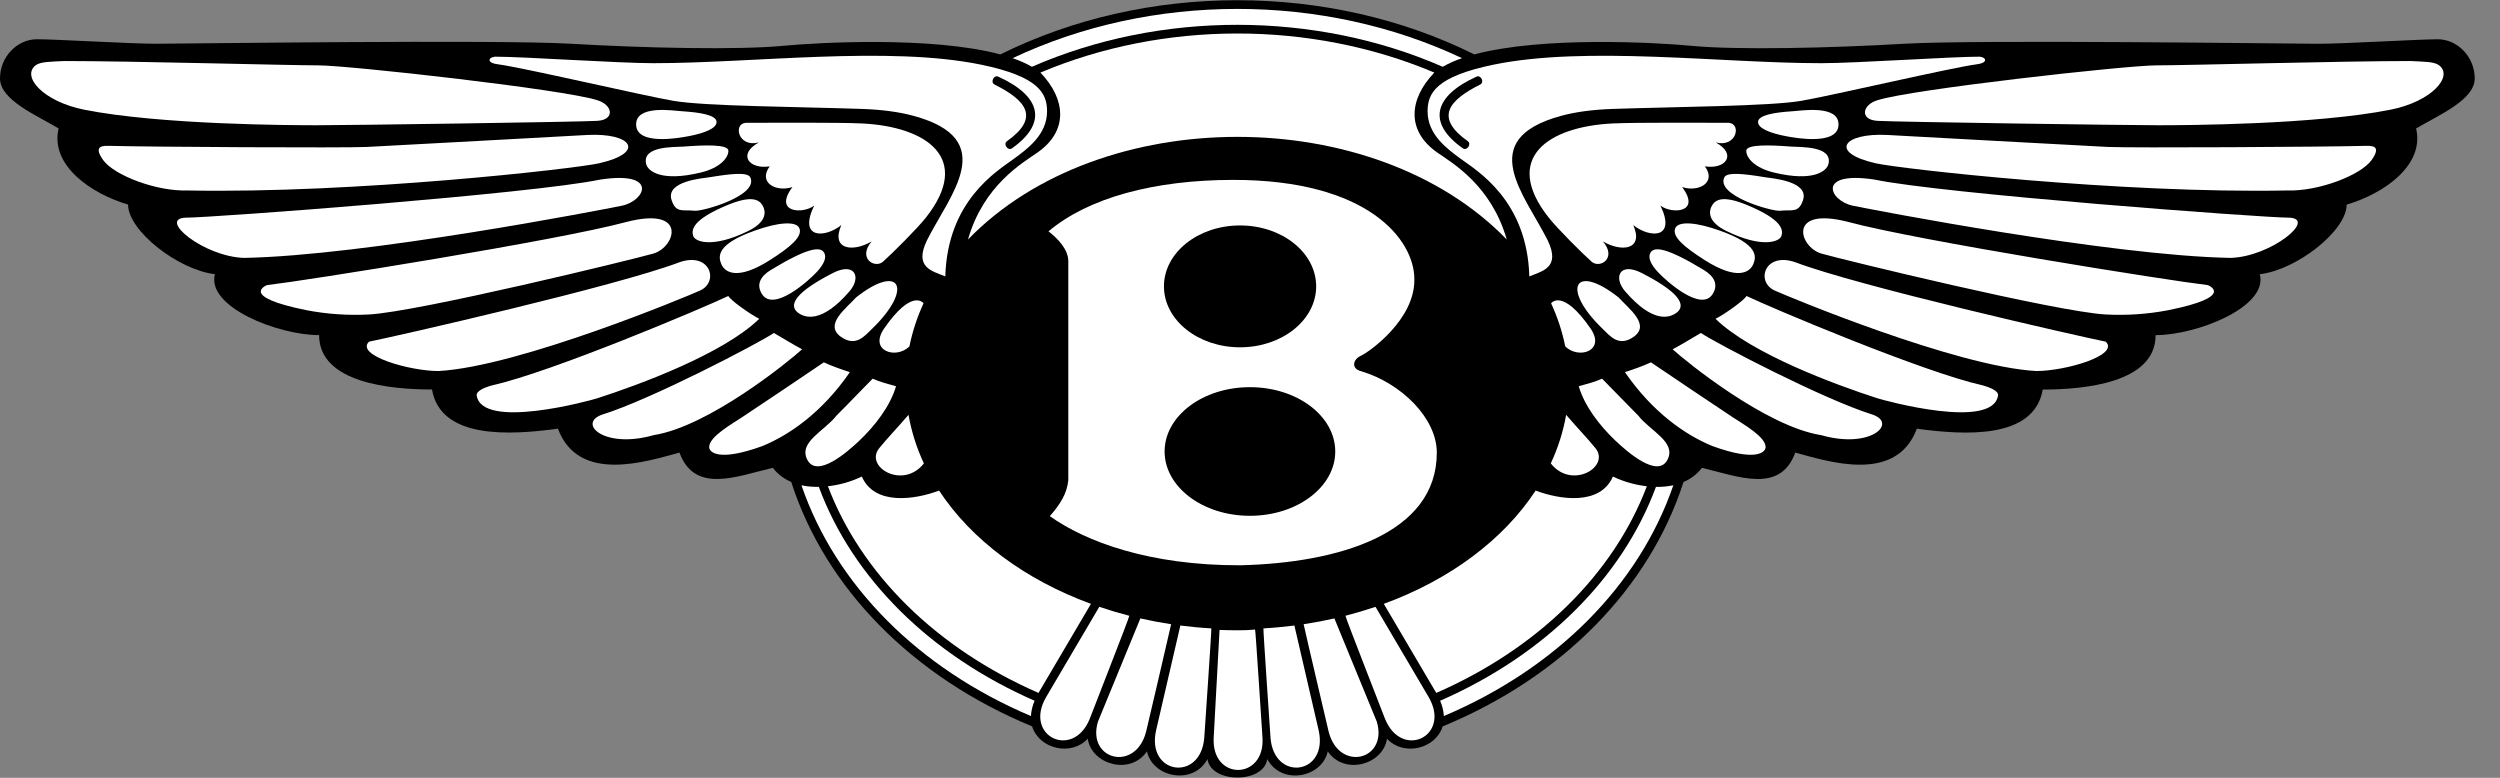
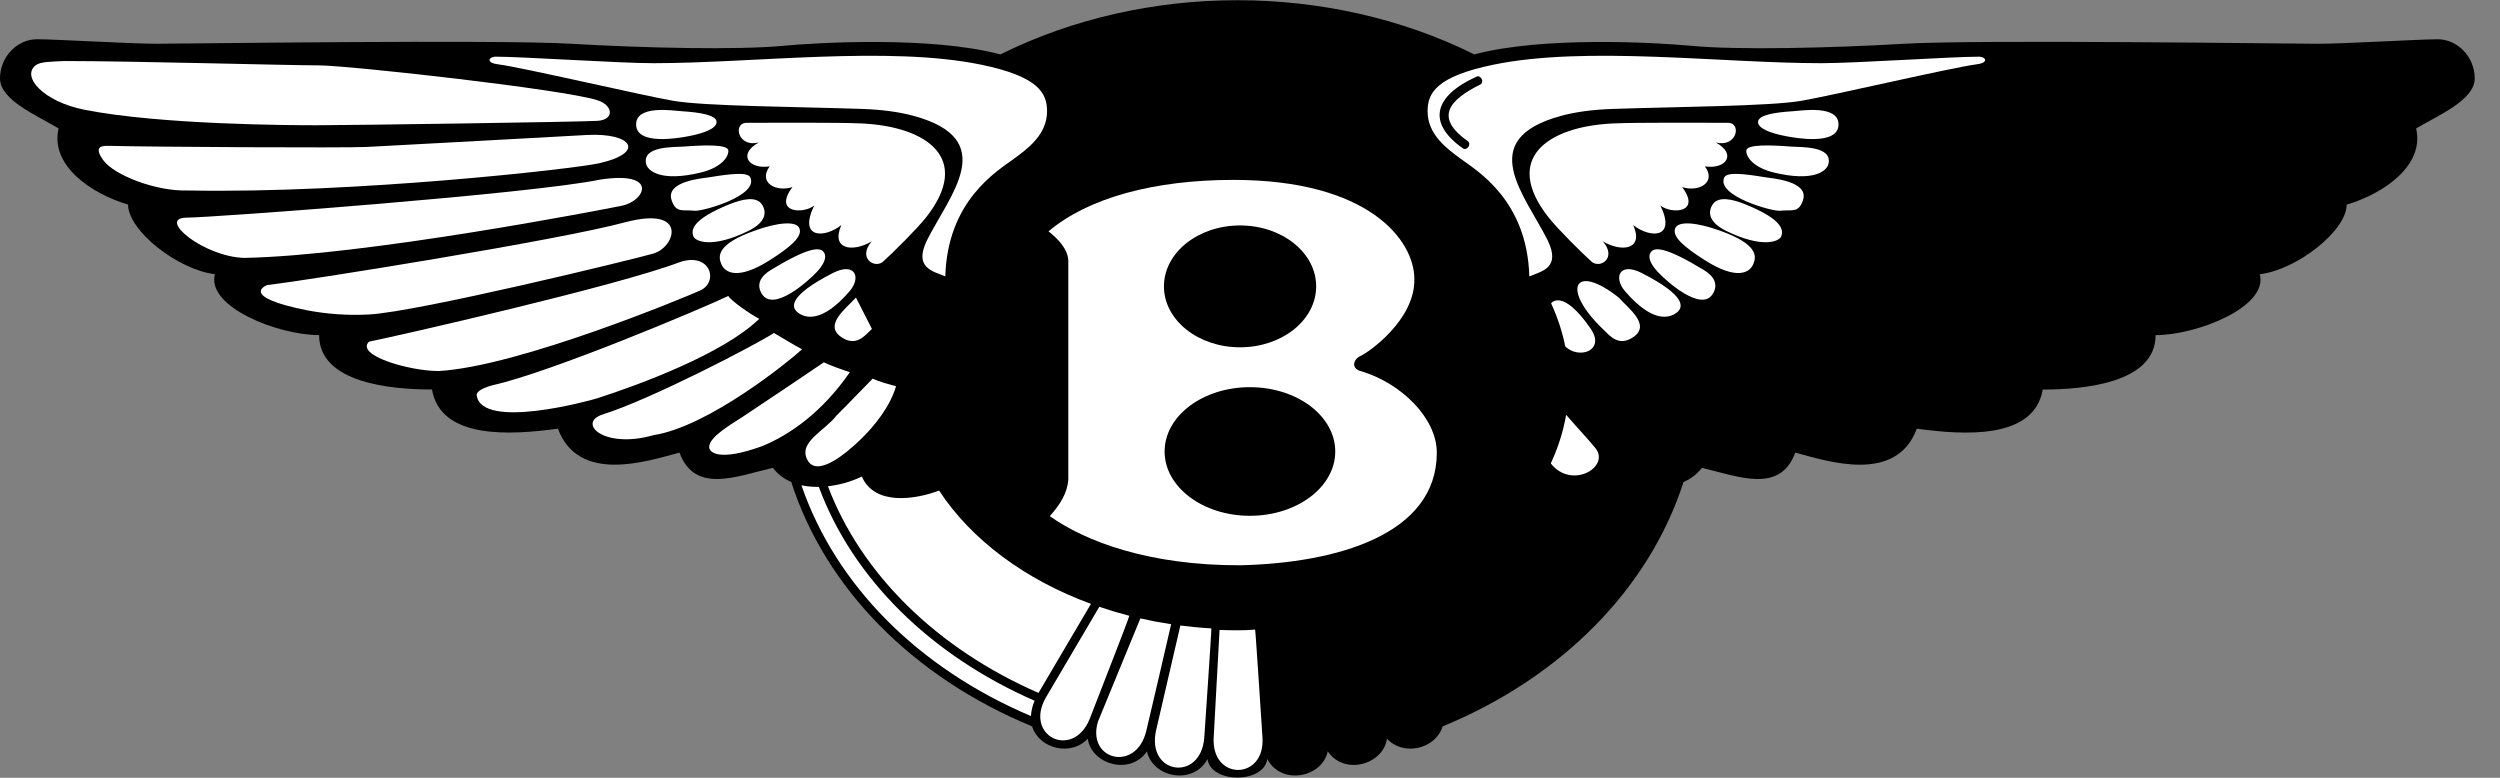
<svg xmlns="http://www.w3.org/2000/svg" width="90" height="28" viewBox="0 0 90 28" fill="none">
  <rect x="0" y="0" width="90" height="28" fill="#808080" stroke="none" />
  <g clip-path="url(#clip0_1240_142)">
    <path d="M45.621 27.325C46.125 28.277 47.59 28.007 47.8 27.05C48.403 27.931 49.798 27.52 49.932 26.593C50.516 27.231 51.674 26.976 51.936 26.15C51.94 26.138 51.932 26.162 51.936 26.15C56.233 24.379 59.377 21.176 60.607 17.352C60.868 17.242 61.096 17.067 61.269 16.843C62.598 17.156 64.083 17.782 64.63 16.294C65.803 16.608 68.262 17.428 69.006 15.433C70.726 15.668 73.226 15.825 73.539 14.024C75.024 14.024 77.602 13.789 77.602 12.065C79.088 12.065 81.666 11.047 81.353 9.872C82.682 9.716 84.48 8.306 84.48 7.366C85.808 6.975 87.294 5.957 86.98 4.625C87.761 4.155 89.09 3.607 89.09 2.824C89.09 2.041 88.465 1.414 87.761 1.414C87.058 1.414 84.401 1.576 83.463 1.576C82.526 1.576 71.194 1.419 68.537 1.576C65.88 1.732 62.52 1.806 60.878 1.649C59.669 1.533 55.55 1.296 53.077 1.959C47.84 -0.642 41.252 -0.643 36.013 1.959C33.541 1.297 29.421 1.533 28.211 1.648C26.57 1.805 23.21 1.731 20.552 1.575C17.895 1.418 6.563 1.575 5.626 1.575C4.688 1.575 2.031 1.413 1.328 1.413C0.624 1.413 0 2.04 0 2.823C0 3.606 1.329 4.155 2.11 4.624C1.797 5.956 3.283 6.974 4.611 7.365C4.611 8.305 6.408 9.715 7.737 9.871C7.424 11.046 10.003 12.064 11.488 12.064C11.488 13.787 14.067 14.022 15.552 14.022C15.864 15.823 18.365 15.667 20.085 15.432C20.829 17.427 23.289 16.607 24.461 16.293C25.008 17.782 26.493 17.155 27.822 16.841C28.003 17.078 28.231 17.242 28.484 17.35C29.714 21.175 32.859 24.378 37.155 26.149C37.158 26.161 37.151 26.137 37.155 26.149C37.417 26.975 38.575 27.231 39.159 26.593C39.292 27.519 40.688 27.93 41.291 27.049C41.5 28.006 42.966 28.276 43.47 27.325C43.589 28.215 45.501 28.215 45.621 27.325Z" fill="black" />
    <path d="M31.026 17.156C31.485 18.209 32.938 17.989 33.807 17.661C34.968 19.43 36.898 20.869 39.274 21.739L37.386 24.945C33.718 23.343 31.002 20.662 29.805 17.505C30.228 17.458 30.641 17.34 31.026 17.156Z" fill="white" />
    <path d="M37.113 25.777C33.062 24.063 30.085 21.064 28.852 17.47C29.056 17.514 29.267 17.531 29.478 17.527C30.686 20.798 33.474 23.577 37.246 25.227C37.17 25.401 37.125 25.588 37.113 25.777ZM39.232 25.873C39.231 25.875 39.231 25.877 39.23 25.879C38.63 27.36 36.849 26.503 37.655 25.105L39.574 21.846C39.926 21.965 40.286 22.072 40.655 22.168C40.663 22.218 39.253 25.806 39.232 25.873ZM41.261 26.334C40.89 27.815 39.108 27.363 39.527 25.977L41.053 22.263C41.415 22.345 41.785 22.415 42.161 22.472C42.165 22.486 41.261 26.334 41.261 26.334ZM43.353 26.568C43.22 28.161 41.268 27.885 41.618 26.298C41.618 26.299 42.49 22.527 42.493 22.519C42.859 22.565 43.231 22.601 43.608 22.622C43.622 22.657 43.354 26.536 43.353 26.568ZM43.693 26.544C43.693 26.544 43.901 22.687 43.904 22.677C44.269 22.692 44.808 22.703 45.184 22.665C45.202 22.698 45.444 26.504 45.448 26.535C45.566 28.095 43.599 28.126 43.693 26.544ZM1.285 2.35C1.46 2.216 1.837 2.223 2.313 2.197C4.736 2.197 10.363 2.353 11.457 2.353C12.551 2.353 20.288 3.215 21.499 3.607C22.046 3.764 22.163 4.312 21.499 4.351C20.834 4.39 12.575 4.509 11.403 4.509C10.494 4.509 5.765 4.493 3.032 3.949C1.554 3.655 0.76 2.752 1.285 2.35ZM3.946 5.251C5.353 5.29 12.386 5.329 13.207 5.29C14.027 5.251 20.397 4.899 21.139 4.859C22.745 4.775 23.265 5.491 21.569 5.878C20.709 6.074 12.777 6.974 6.76 6.857C5.626 6.896 4.103 6.309 3.712 5.76C3.321 5.212 3.751 5.251 3.946 5.251ZM6.682 7.836C7.659 7.836 19.185 6.974 21.608 6.465C23.716 6.144 23.24 7.229 22.39 7.405C21.674 7.553 13.129 9.206 8.792 9.284C7.346 9.246 5.666 7.875 6.682 7.836ZM9.612 10.264C10.98 10.107 20.084 8.658 22.546 7.992C24.773 7.414 24.323 8.897 23.523 9.128C22.81 9.334 15.051 11.227 13.285 11.321C12.536 11.361 11.785 11.31 11.049 11.17C8.553 10.67 9.612 10.264 9.612 10.264ZM13.285 12.3C14.262 12.104 22.194 10.302 24.461 9.441C25.565 9.056 25.897 10.143 25.203 10.459C24.773 10.655 18.678 13.2 15.786 13.357C14.731 13.357 12.78 12.788 13.285 12.3ZM26.219 10.655C25.32 11.086 19.85 13.396 17.739 13.867C17.447 13.945 17.137 14.074 17.162 14.238C17.349 15.488 21.233 14.425 21.503 14.338C22.996 13.858 26.041 12.738 27.332 11.477C27.02 11.321 26.297 10.812 26.219 10.655ZM27.86 11.987C27.274 12.378 23.444 14.376 21.686 14.924C20.768 15.231 21.735 16.177 23.529 15.665C25.512 15.357 28.407 13.005 28.876 12.574C28.642 12.457 28.134 12.144 27.86 11.987ZM29.658 13.044C28.95 13.53 27.587 14.437 26.721 15.016C26.364 15.255 25.512 15.727 25.531 16.104C25.54 16.285 25.882 16.627 27.446 16.058C28.419 15.659 29.596 14.848 30.596 13.397C30.4 13.337 29.892 13.161 29.658 13.044ZM31.416 13.632C31.049 13.999 30.576 14.501 30.112 14.963C29.686 15.515 28.735 15.912 29.062 16.549C29.416 17.239 30.532 16.246 30.934 15.866C31.502 15.328 32.05 14.617 32.257 13.905C31.983 13.827 31.67 13.749 31.416 13.632Z" fill="white" />
    <path d="M17.816 2.04C18.832 2.04 22.27 2.275 23.521 2.275C27.114 2.275 31.977 1.64 35.319 2.328C37.396 2.756 37.694 3.358 37.694 4.007C37.694 4.85 36.991 5.356 36.493 5.722C35.907 6.153 34.109 7.21 34.031 9.951C33.563 9.756 32.898 9.638 33.367 8.659C34.186 7.018 36.026 5.019 32.879 4.168C32.382 4.034 31.77 3.946 31.023 3.921C28.718 3.843 25.375 3.825 24.242 3.63C23.109 3.434 18.831 2.433 17.933 2.316C17.542 2.275 17.542 2.079 17.816 2.04Z" fill="white" />
-     <path d="M26.849 4.421C27.67 4.421 30.182 4.404 31.025 4.444C33.355 4.555 35.019 5.693 33.336 7.829C33.006 8.246 32.125 9.121 31.773 9.434C31.461 9.669 30.874 9.277 31.382 8.69C30.718 9.082 29.897 9.004 30.288 8.103C29.701 8.573 28.725 8.612 29.311 7.399C28.921 7.712 27.826 7.673 28.529 6.733C27.944 6.929 27.279 6.576 27.709 5.989C26.967 6.107 26.537 5.558 27.318 5.128C26.576 5.322 26.381 4.46 26.849 4.421ZM24.557 4.005C24.241 3.985 22.868 3.761 22.901 4.503C22.934 5.245 24.459 4.965 24.772 4.906C25.349 4.799 25.81 4.622 25.796 4.383C25.783 4.137 25.182 4.045 24.557 4.005ZM24.613 5.277C24.279 5.302 23.08 5.243 23.267 5.921C23.326 6.135 23.767 6.567 25.241 6.208C25.887 6.05 26.222 5.704 26.222 5.428C26.222 5.187 25.353 5.22 24.613 5.277ZM25.559 6.378C25.322 6.418 23.948 6.512 24.178 7.206C24.339 7.69 24.586 7.537 25.005 7.587C25.282 7.62 27.329 7.042 27.009 6.384C26.914 6.188 26.312 6.254 25.559 6.378ZM26.239 7.362C24.876 7.917 24.893 8.293 24.956 8.495C25.017 8.699 25.642 8.95 26.936 8.316C27.59 7.995 27.599 7.631 27.438 7.373C27.237 7.049 26.728 7.163 26.239 7.362ZM27.193 8.295C25.774 8.791 25.855 9.243 25.968 9.509C26.091 9.802 26.539 10.115 27.724 9.359C28.439 8.903 28.904 8.52 28.777 8.216C28.661 7.941 27.985 8.012 27.193 8.295ZM27.748 9.72C27.376 9.946 27.207 10.252 27.441 10.601C27.861 11.226 29.099 10.123 29.409 9.786C29.64 9.535 29.788 9.272 29.657 9.08C29.522 8.882 29.102 8.897 27.748 9.72ZM29.989 9.826C28.337 10.67 28.495 11.079 28.725 11.254C28.979 11.447 29.578 11.65 30.58 10.49C31.02 9.981 30.778 9.425 29.989 9.826ZM30.814 10.711C30.465 11.102 29.648 11.691 30.28 12.13C30.814 12.5 31.126 12.094 31.389 11.842C32.906 10.379 32.404 9.453 30.814 10.711Z" fill="white" />
-     <path d="M35.801 3.041C36.961 3.623 37.441 4.24 36.249 5.084C36.104 5.187 36.284 5.443 36.43 5.34C37.741 4.413 37.459 3.45 35.941 2.761C35.781 2.681 35.642 2.961 35.801 3.041Z" fill="black" />
+     <path d="M26.849 4.421C27.67 4.421 30.182 4.404 31.025 4.444C33.355 4.555 35.019 5.693 33.336 7.829C33.006 8.246 32.125 9.121 31.773 9.434C31.461 9.669 30.874 9.277 31.382 8.69C30.718 9.082 29.897 9.004 30.288 8.103C29.701 8.573 28.725 8.612 29.311 7.399C28.921 7.712 27.826 7.673 28.529 6.733C27.944 6.929 27.279 6.576 27.709 5.989C26.967 6.107 26.537 5.558 27.318 5.128C26.576 5.322 26.381 4.46 26.849 4.421ZM24.557 4.005C24.241 3.985 22.868 3.761 22.901 4.503C22.934 5.245 24.459 4.965 24.772 4.906C25.349 4.799 25.81 4.622 25.796 4.383C25.783 4.137 25.182 4.045 24.557 4.005ZM24.613 5.277C24.279 5.302 23.08 5.243 23.267 5.921C23.326 6.135 23.767 6.567 25.241 6.208C25.887 6.05 26.222 5.704 26.222 5.428C26.222 5.187 25.353 5.22 24.613 5.277ZM25.559 6.378C25.322 6.418 23.948 6.512 24.178 7.206C24.339 7.69 24.586 7.537 25.005 7.587C25.282 7.62 27.329 7.042 27.009 6.384C26.914 6.188 26.312 6.254 25.559 6.378ZM26.239 7.362C24.876 7.917 24.893 8.293 24.956 8.495C25.017 8.699 25.642 8.95 26.936 8.316C27.59 7.995 27.599 7.631 27.438 7.373C27.237 7.049 26.728 7.163 26.239 7.362ZM27.193 8.295C25.774 8.791 25.855 9.243 25.968 9.509C26.091 9.802 26.539 10.115 27.724 9.359C28.439 8.903 28.904 8.52 28.777 8.216C28.661 7.941 27.985 8.012 27.193 8.295ZM27.748 9.72C27.376 9.946 27.207 10.252 27.441 10.601C27.861 11.226 29.099 10.123 29.409 9.786C29.64 9.535 29.788 9.272 29.657 9.08C29.522 8.882 29.102 8.897 27.748 9.72ZM29.989 9.826C28.337 10.67 28.495 11.079 28.725 11.254C28.979 11.447 29.578 11.65 30.58 10.49C31.02 9.981 30.778 9.425 29.989 9.826ZM30.814 10.711C30.465 11.102 29.648 11.691 30.28 12.13C30.814 12.5 31.126 12.094 31.389 11.842Z" fill="white" />
    <path d="M51.725 16.297C51.725 15.048 50.441 13.799 49.015 13.368C48.634 13.281 48.695 12.942 48.991 12.808C49.277 12.678 50.941 11.516 50.917 10.051C50.917 8.63 49.252 6.476 44.403 6.476C41.55 6.476 39.172 7.122 37.746 8.329C38.078 8.587 38.459 8.975 38.459 9.406V17.288C38.412 17.762 38.174 18.15 37.793 18.581C39.074 19.492 41.367 20.361 44.659 20.35C48.177 20.264 51.725 19.226 51.725 16.297Z" fill="white" />
    <path d="M44.642 12.503C46.156 12.503 47.382 11.521 47.382 10.309C47.382 9.098 46.156 8.116 44.642 8.116C43.129 8.116 41.902 9.098 41.902 10.309C41.902 11.521 43.129 12.503 44.642 12.503Z" fill="black" />
    <path d="M44.997 18.569C46.694 18.569 48.069 17.532 48.069 16.254C48.069 14.975 46.694 13.938 44.997 13.938C43.301 13.938 41.926 14.975 41.926 16.254C41.926 17.532 43.301 18.569 44.997 18.569Z" fill="black" />
-     <path d="M32.739 12.472C32.846 11.937 33.018 11.418 33.247 10.919C33.234 10.9 32.828 10.379 31.827 11.829C31.274 12.628 32.25 12.95 32.739 12.472ZM32.706 14.934C32.294 15.414 31.906 15.817 31.649 16.138C31.113 16.81 32.508 17.639 33.26 16.683C32.999 16.127 32.813 15.539 32.706 14.934ZM51.938 2.404C52.16 2.278 52.392 2.174 52.633 2.094C47.63 -0.27 41.457 -0.27 36.455 2.094C36.714 2.184 36.948 2.287 37.149 2.404C41.782 0.381 47.346 0.399 51.938 2.404Z" fill="white" />
-     <path d="M54.243 8.622C53.681 6.664 52.279 5.867 51.735 5.486C50.642 4.72 50.701 3.588 51.636 2.613C47.171 0.727 41.867 0.748 37.455 2.613C38.39 3.588 38.449 4.72 37.356 5.486C36.812 5.867 35.409 6.664 34.848 8.622C39.617 3.696 49.474 3.695 54.243 8.622ZM58.065 17.156C57.605 18.209 56.153 17.989 55.283 17.661C54.123 19.43 52.194 20.869 49.817 21.739L51.705 24.945C55.373 23.343 58.089 20.662 59.287 17.505C58.863 17.458 58.45 17.34 58.065 17.156Z" fill="white" />
-     <path d="M51.979 25.777C56.029 24.063 59.007 21.064 60.24 17.47C60.034 17.513 59.824 17.533 59.614 17.527C58.406 20.798 55.617 23.577 51.845 25.227C51.921 25.401 51.967 25.588 51.979 25.777ZM49.859 25.873L49.862 25.879C50.462 27.36 52.243 26.503 51.437 25.105L49.518 21.846C49.166 21.965 48.806 22.072 48.437 22.168C48.429 22.218 49.839 25.806 49.859 25.873ZM47.83 26.334C48.202 27.815 49.983 27.363 49.564 25.977C49.564 25.977 48.118 22.455 48.038 22.263C47.676 22.345 47.307 22.415 46.931 22.472C46.927 22.486 47.83 26.334 47.83 26.334ZM45.739 26.568C45.871 28.161 47.823 27.885 47.473 26.298C47.474 26.299 46.602 22.527 46.598 22.519C46.232 22.565 45.859 22.601 45.483 22.622C45.47 22.657 45.738 26.536 45.739 26.568ZM87.806 2.35C87.631 2.216 87.255 2.223 86.779 2.197C84.356 2.197 78.729 2.353 77.635 2.353C76.541 2.353 68.804 3.215 67.593 3.607C67.046 3.764 66.929 4.312 67.593 4.351C68.257 4.39 76.516 4.509 77.688 4.509C78.598 4.509 83.327 4.493 86.059 3.949C87.539 3.655 88.332 2.752 87.806 2.35ZM85.145 5.251C83.738 5.29 76.706 5.329 75.885 5.29C75.064 5.251 68.695 4.899 67.952 4.859C66.347 4.775 65.826 5.491 67.523 5.878C68.382 6.074 76.314 6.974 82.331 6.857C83.464 6.896 84.988 6.309 85.379 5.76C85.771 5.212 85.341 5.251 85.145 5.251ZM82.41 7.836C81.433 7.836 69.906 6.974 67.483 6.465C65.376 6.144 65.852 7.229 66.702 7.405C67.417 7.553 75.963 9.206 80.3 9.284C81.746 9.246 83.426 7.875 82.41 7.836ZM79.48 10.264C78.112 10.107 69.007 8.658 66.546 7.992C64.32 7.414 64.769 8.897 65.569 9.128C66.281 9.334 74.04 11.227 75.807 11.321C76.555 11.361 77.306 11.31 78.043 11.17C80.538 10.67 79.48 10.264 79.48 10.264ZM75.807 12.3C74.83 12.104 66.897 10.302 64.631 9.441C63.527 9.056 63.194 10.143 63.889 10.459C64.319 10.655 70.414 13.2 73.306 13.357C74.361 13.357 76.312 12.788 75.807 12.3ZM62.873 10.655C63.771 11.086 69.242 13.396 71.352 13.867C71.645 13.945 71.954 14.074 71.929 14.238C71.742 15.488 67.858 14.425 67.588 14.338C66.096 13.858 63.05 12.738 61.759 11.477C62.072 11.321 62.794 10.812 62.873 10.655ZM61.231 11.987C61.817 12.378 65.647 14.376 67.405 14.924C68.323 15.231 67.356 16.177 65.562 15.665C63.579 15.357 60.684 13.005 60.215 12.574C60.45 12.457 60.958 12.144 61.231 11.987ZM59.434 13.044C60.142 13.53 61.506 14.437 62.371 15.016C62.728 15.255 63.58 15.727 63.562 16.104C63.553 16.285 63.21 16.627 61.646 16.058C60.674 15.659 59.497 14.848 58.497 13.397C58.691 13.337 59.199 13.161 59.434 13.044ZM57.675 13.632C58.042 13.999 58.516 14.501 58.979 14.963C59.407 15.515 60.358 15.912 60.03 16.549C59.675 17.239 58.56 16.246 58.158 15.866C57.59 15.328 57.041 14.617 56.835 13.905C57.109 13.827 57.422 13.749 57.675 13.632Z" fill="white" />
    <path d="M71.271 2.04C70.255 2.04 66.817 2.275 65.566 2.275C61.972 2.275 57.11 1.64 53.768 2.328C51.691 2.756 51.393 3.358 51.393 4.007C51.393 4.85 52.095 5.356 52.593 5.722C53.18 6.153 54.978 7.21 55.056 9.951C55.524 9.756 56.188 9.638 55.72 8.659C54.901 7.018 53.061 5.019 56.209 4.168C56.705 4.034 57.317 3.946 58.065 3.921C60.37 3.843 63.713 3.825 64.846 3.63C65.979 3.434 70.256 2.433 71.154 2.316C71.545 2.275 71.545 2.079 71.271 2.04Z" fill="white" />
    <path d="M62.237 4.421C61.416 4.421 58.904 4.404 58.061 4.444C55.731 4.555 54.067 5.693 55.75 7.829C56.08 8.246 56.961 9.121 57.313 9.434C57.625 9.669 58.212 9.277 57.703 8.69C58.368 9.082 59.189 9.004 58.798 8.103C59.384 8.573 60.361 8.612 59.775 7.399C60.166 7.712 61.26 7.673 60.556 6.733C61.142 6.929 61.807 6.576 61.376 5.989C62.119 6.107 62.549 5.558 61.767 5.128C62.511 5.322 62.706 4.46 62.237 4.421ZM64.53 4.005C64.846 3.985 66.219 3.761 66.186 4.503C66.153 5.245 64.628 4.965 64.315 4.906C63.738 4.799 63.277 4.622 63.29 4.383C63.304 4.137 63.905 4.045 64.53 4.005ZM64.475 5.277C64.807 5.302 66.007 5.243 65.819 5.921C65.76 6.135 65.32 6.567 63.846 6.208C63.2 6.05 62.866 5.704 62.866 5.428C62.866 5.187 63.733 5.22 64.475 5.277ZM63.527 6.378C63.764 6.418 65.138 6.512 64.908 7.206C64.747 7.69 64.5 7.537 64.081 7.587C63.804 7.62 61.757 7.042 62.077 6.384C62.173 6.188 62.775 6.254 63.527 6.378ZM62.848 7.362C64.21 7.917 64.192 8.293 64.131 8.495C64.069 8.699 63.444 8.95 62.151 8.316C61.496 7.995 61.487 7.631 61.648 7.373C61.85 7.049 62.358 7.163 62.848 7.362ZM61.893 8.295C63.312 8.791 63.231 9.243 63.118 9.509C62.995 9.802 62.547 10.115 61.362 9.359C60.647 8.903 60.181 8.52 60.309 8.216C60.425 7.941 61.101 8.012 61.893 8.295ZM61.338 9.72C61.71 9.946 61.879 10.252 61.645 10.601C61.225 11.226 59.987 10.123 59.677 9.786C59.447 9.535 59.298 9.272 59.429 9.08C59.564 8.882 59.984 8.897 61.338 9.72ZM59.098 9.826C60.75 10.67 60.592 11.079 60.361 11.254C60.107 11.447 59.508 11.65 58.507 10.49C58.067 9.981 58.309 9.425 59.098 9.826ZM58.273 10.711C58.621 11.102 59.438 11.691 58.806 12.13C58.273 12.5 57.96 12.094 57.698 11.842C56.18 10.379 56.682 9.453 58.273 10.711Z" fill="white" />
    <path d="M53.291 3.041C52.13 3.623 51.651 4.24 52.842 5.084C52.987 5.187 52.807 5.443 52.662 5.34C51.351 4.413 51.633 3.45 53.151 2.761C53.31 2.681 53.45 2.961 53.291 3.041Z" fill="black" />
    <path d="M56.349 12.471C56.242 11.937 56.07 11.418 55.84 10.919C55.853 10.899 56.26 10.379 57.261 11.828C57.814 12.628 56.838 12.95 56.349 12.471ZM56.381 14.934C56.793 15.414 57.182 15.816 57.439 16.138C57.975 16.81 56.58 17.639 55.828 16.683C56.089 16.123 56.276 15.538 56.381 14.934Z" fill="white" />
  </g>
  <defs>
    <clipPath id="clip0_1240_142">
      <rect width="89.091" height="28" fill="white" />
    </clipPath>
  </defs>
</svg>